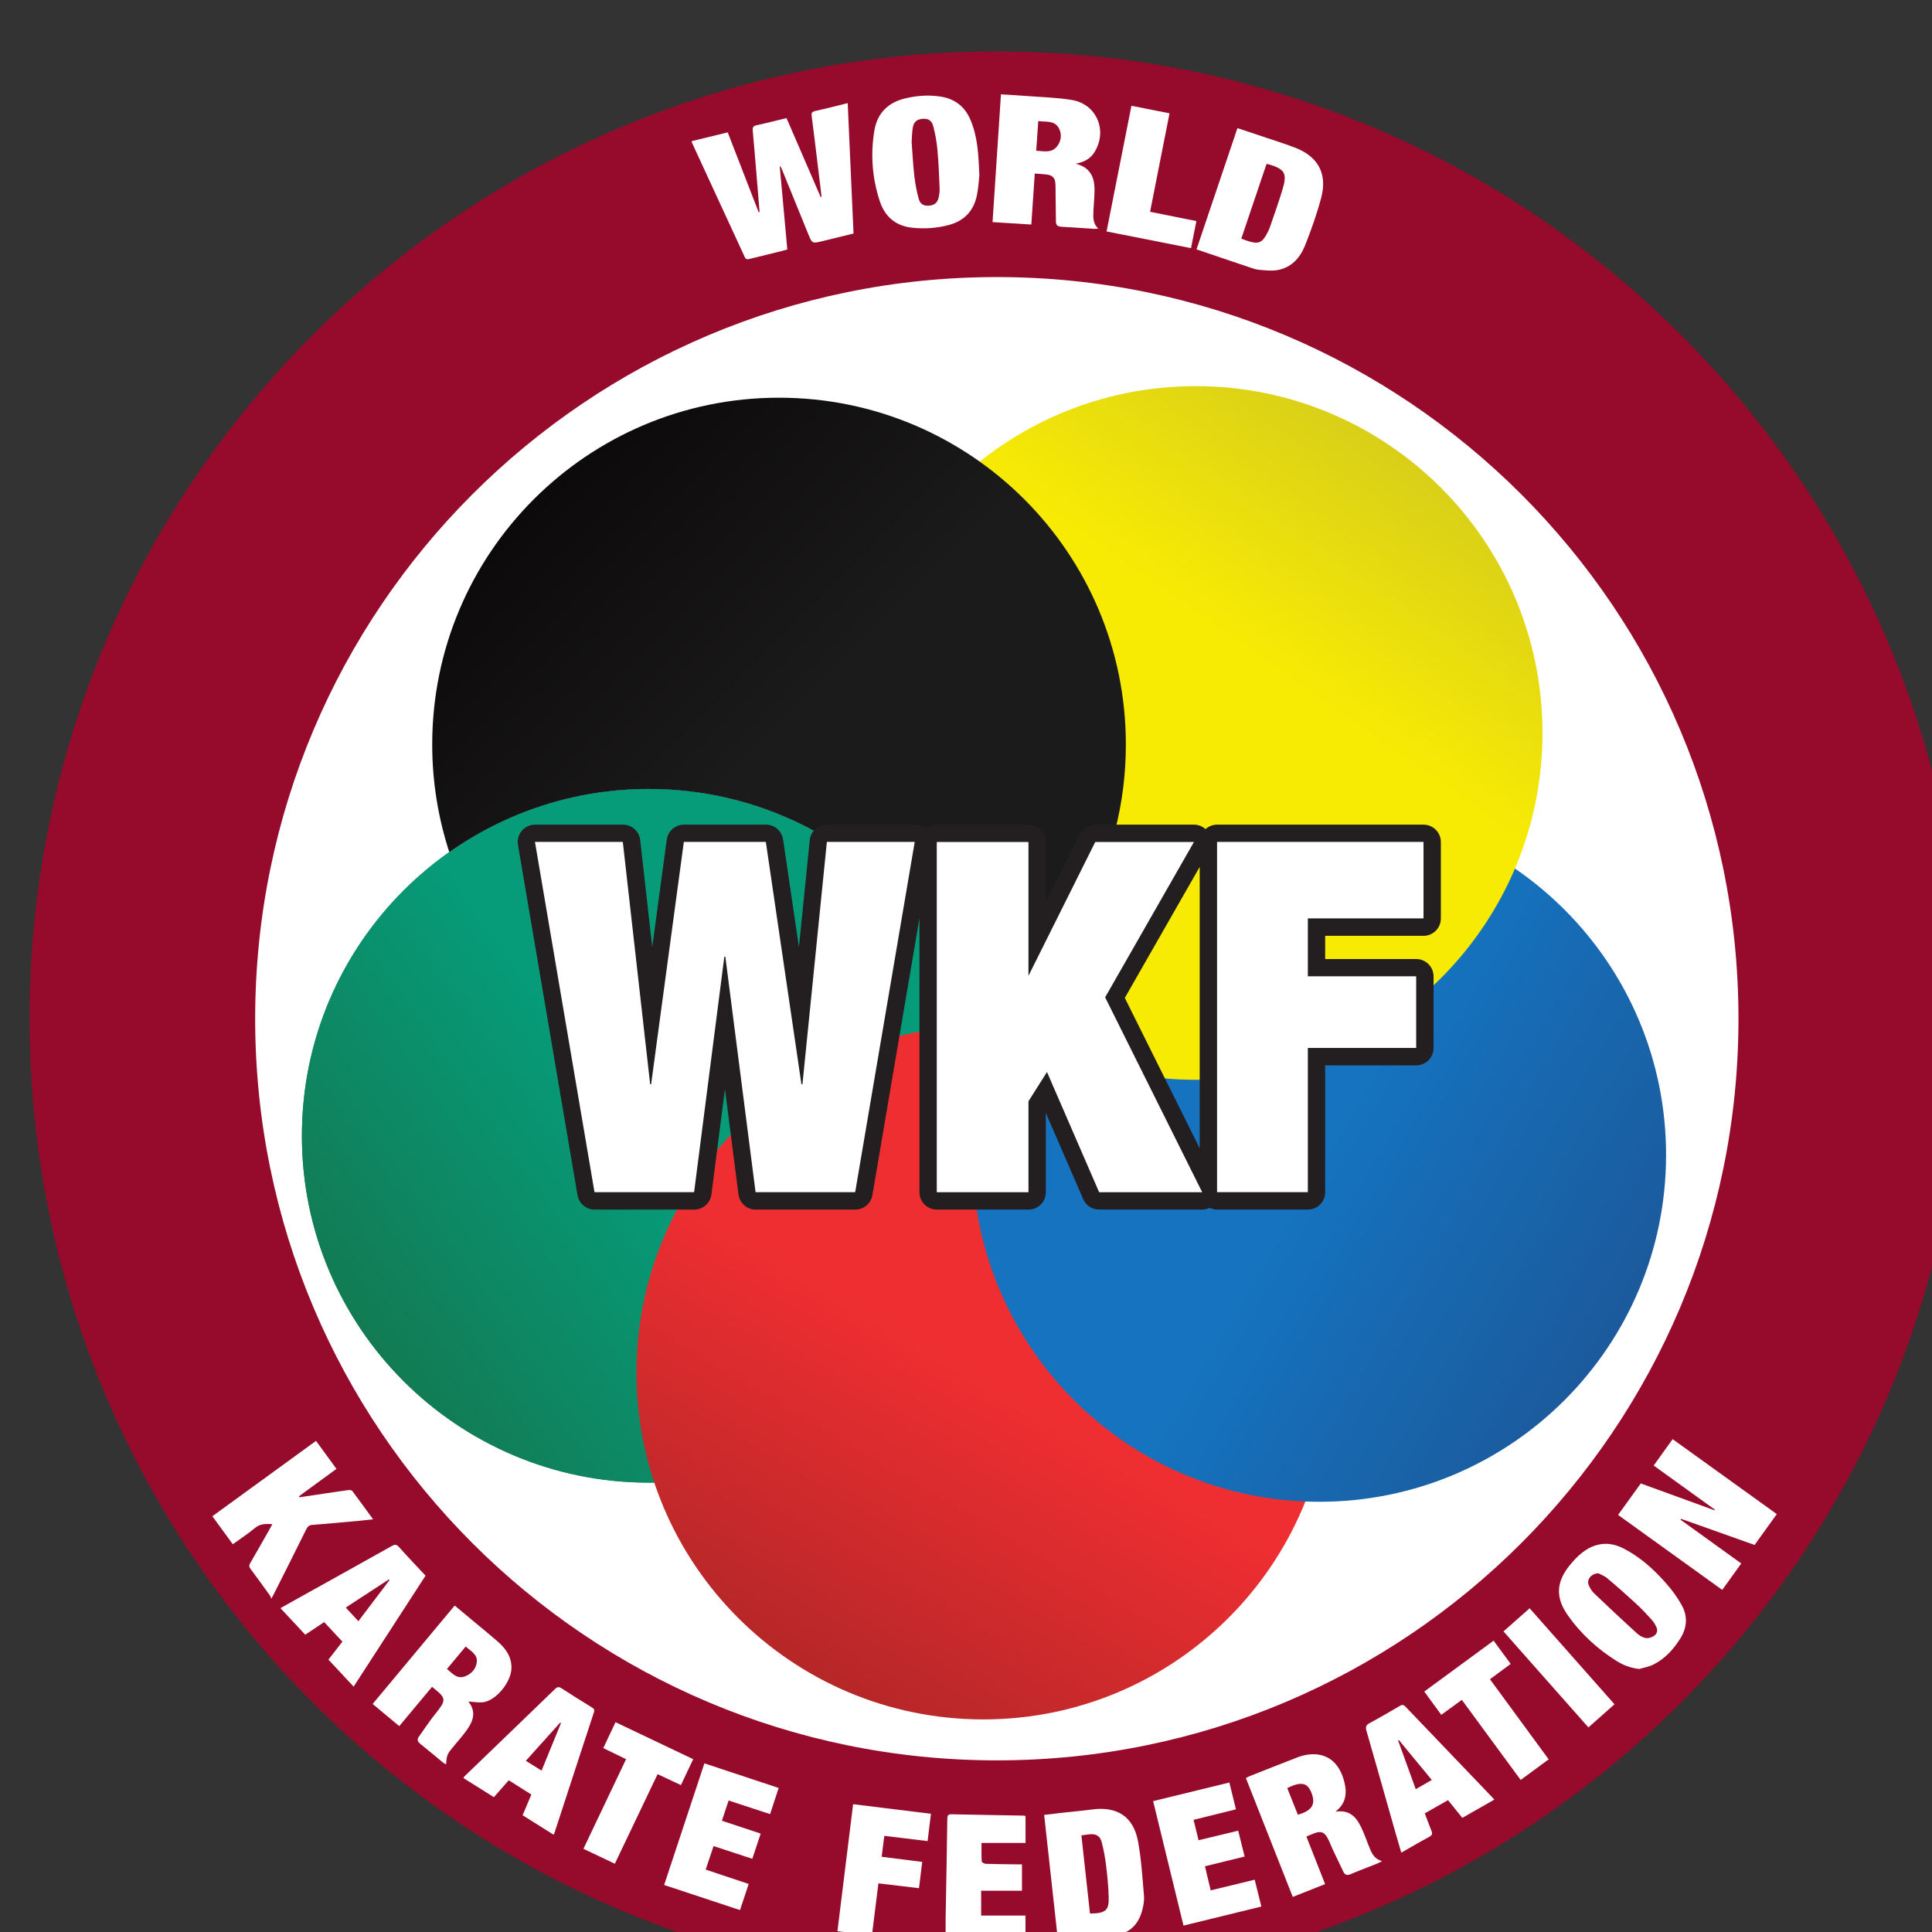
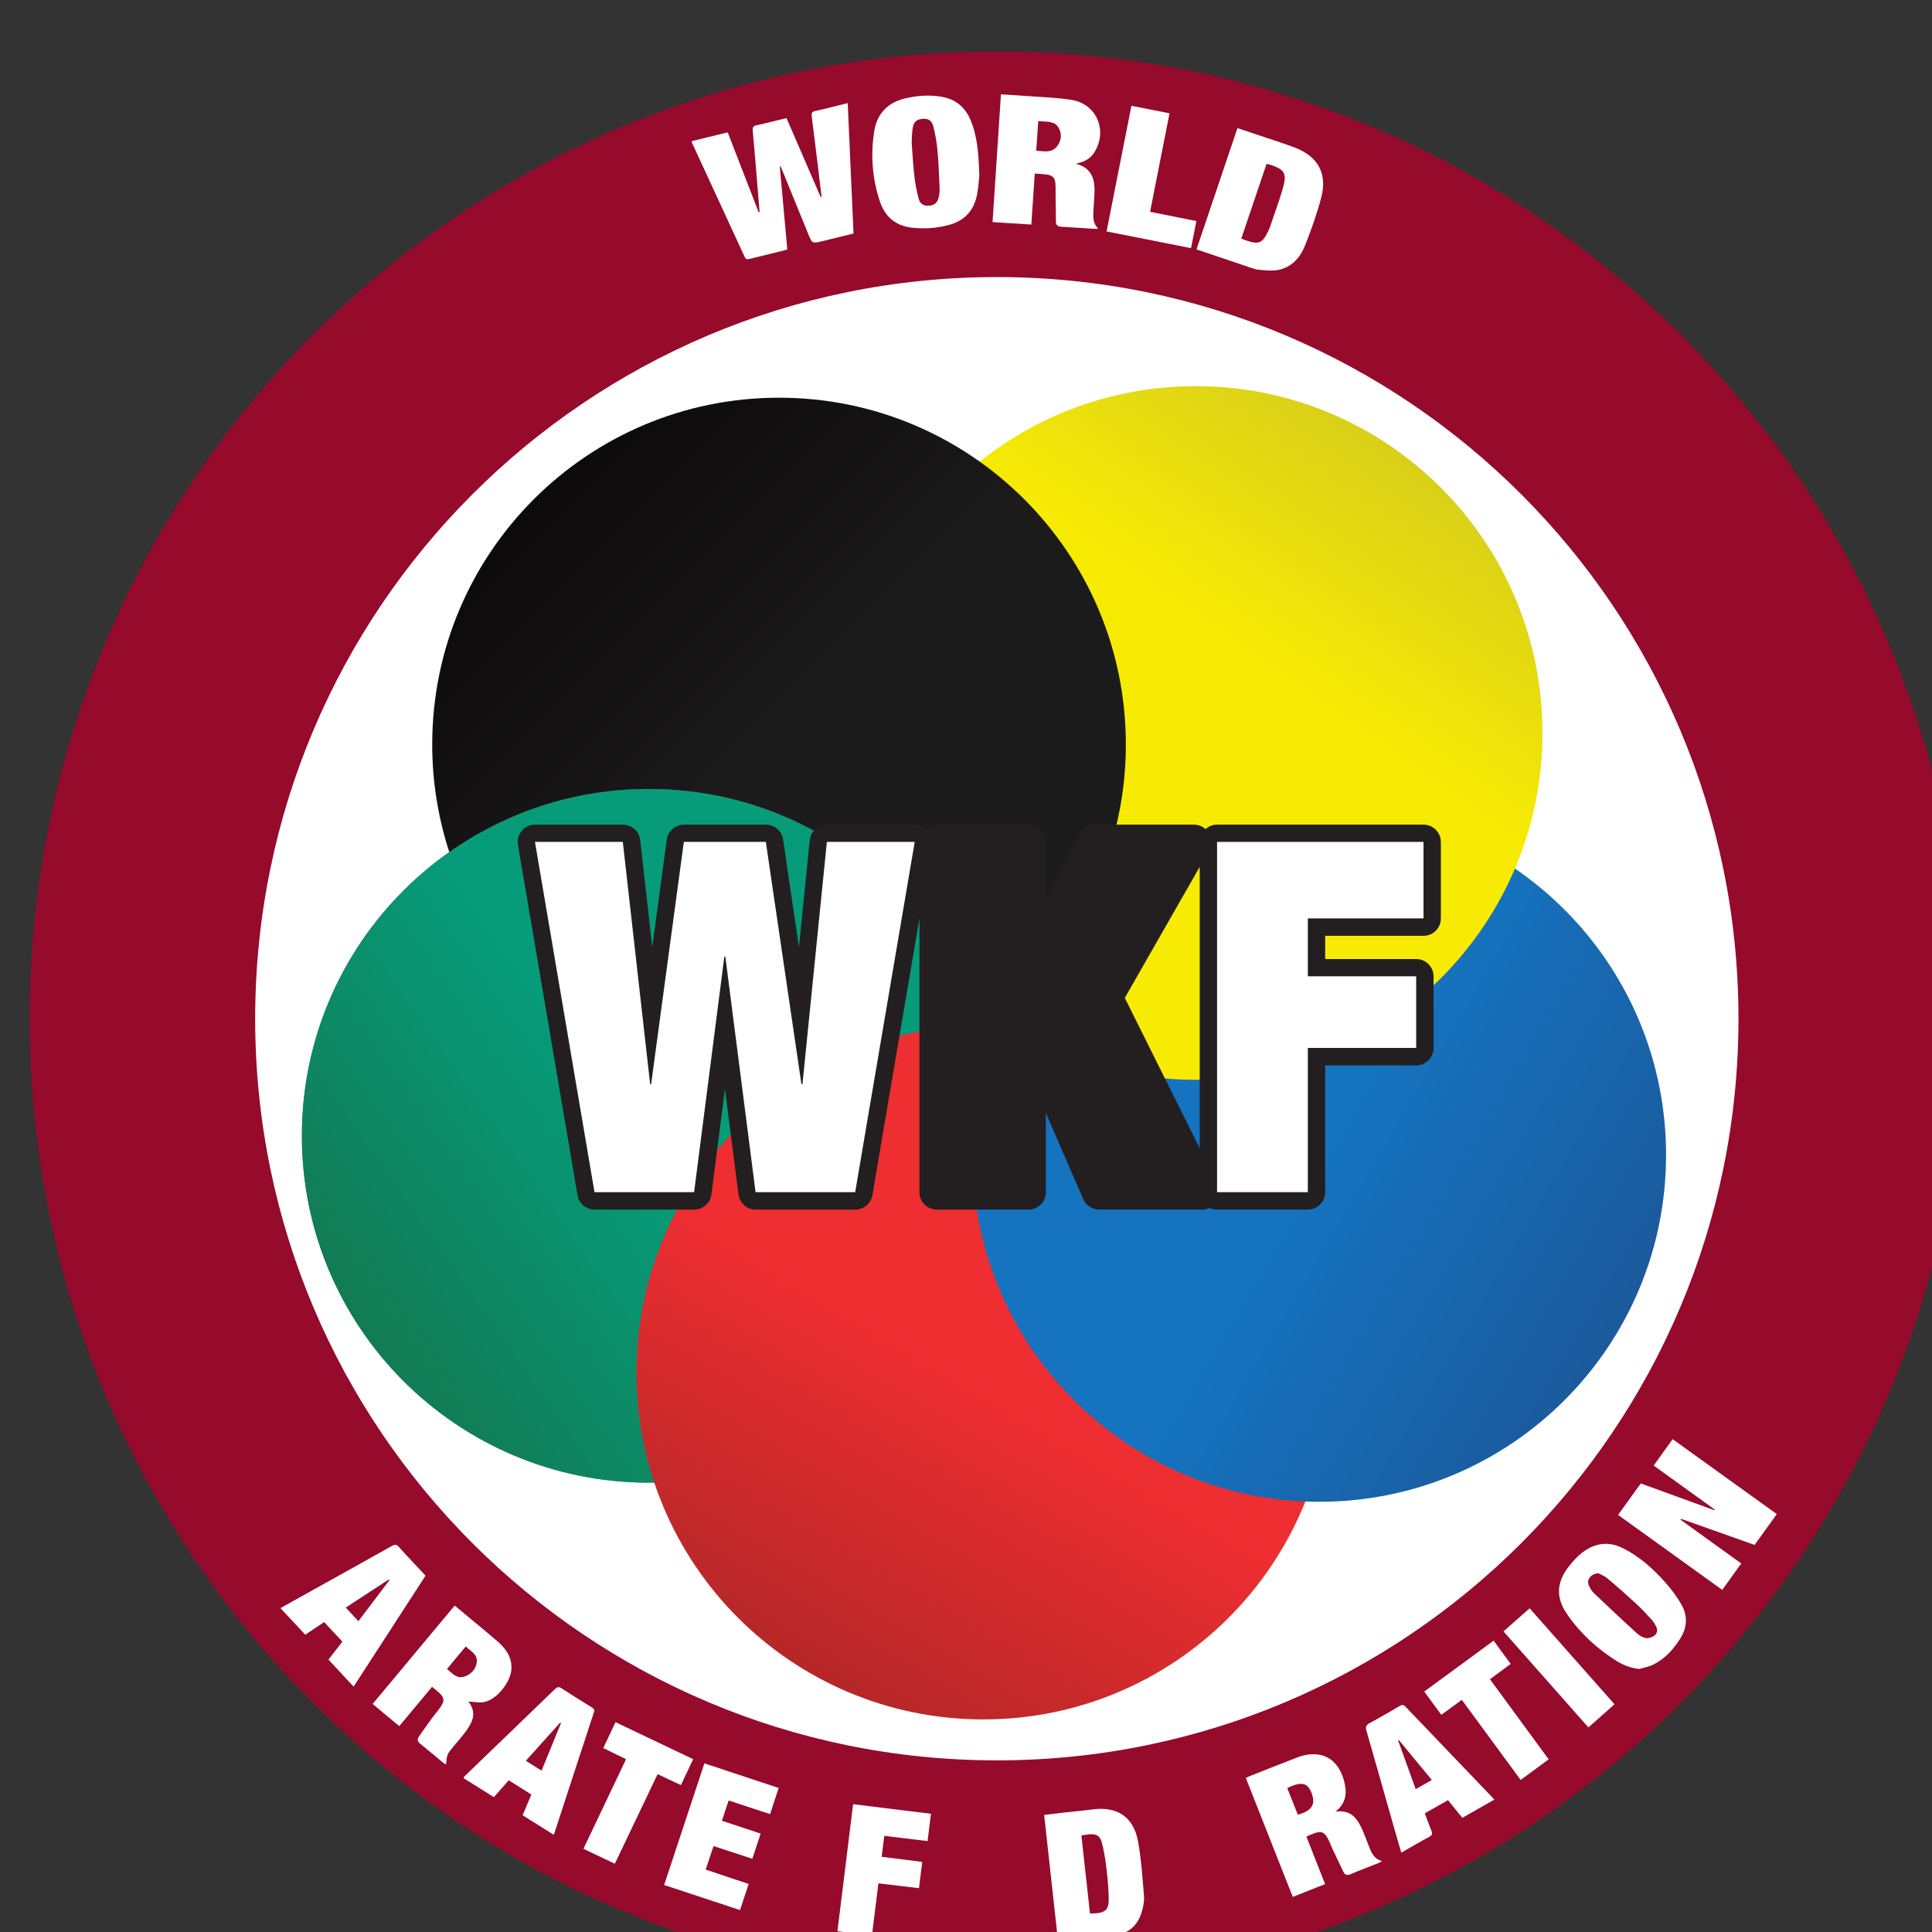
<svg xmlns="http://www.w3.org/2000/svg" xmlns:xlink="http://www.w3.org/1999/xlink" width="14.224mm" height="14.224mm" viewBox="0 0 14.224 14.224" version="1.1" id="svg1">
  <rect x="0" y="0" width="14.224" height="14.224" fill="#333333" stroke="none" />
  <defs id="defs1">
    <clipPath clipPathUnits="userSpaceOnUse" id="clipPath143">
      <path d="m 312.152,62.09 h 43.2 v 64.47 h -43.2 z" transform="translate(-333.619,-125.281)" id="path143" />
    </clipPath>
    <clipPath clipPathUnits="userSpaceOnUse" id="clipPath145">
      <path d="m 312.152,62.09 h 43.2 v 64.47 h -43.2 z" transform="translate(-348.405,-92.616)" id="path145" />
    </clipPath>
    <clipPath clipPathUnits="userSpaceOnUse" id="clipPath147">
      <path d="m 312.152,62.09 h 43.2 v 64.47 h -43.2 z" transform="translate(-334.262,-95.715)" id="path147" />
    </clipPath>
    <clipPath clipPathUnits="userSpaceOnUse" id="clipPath149">
      <path d="m 312.152,62.09 h 43.2 v 64.47 h -43.2 z" transform="translate(-329.192,-90.656)" id="path149" />
    </clipPath>
    <clipPath clipPathUnits="userSpaceOnUse" id="clipPath151">
      <path d="m 312.152,62.09 h 43.2 v 64.47 h -43.2 z" transform="translate(-345.634,-90.656)" id="path151" />
    </clipPath>
    <clipPath clipPathUnits="userSpaceOnUse" id="clipPath153">
      <path d="m 312.152,62.09 h 43.2 v 64.47 h -43.2 z" transform="translate(-340.885,-86.983)" id="path153" />
    </clipPath>
    <clipPath clipPathUnits="userSpaceOnUse" id="clipPath155">
      <path d="m 312.152,62.09 h 43.2 v 64.47 h -43.2 z" transform="translate(-333.291,-86.875)" id="path155" />
    </clipPath>
    <clipPath clipPathUnits="userSpaceOnUse" id="clipPath157">
      <path d="m 312.152,62.09 h 43.2 v 64.47 h -43.2 z" transform="translate(-333.619,-87.494)" id="path157" />
    </clipPath>
    <clipPath clipPathUnits="userSpaceOnUse" id="clipPath159">
      <path d="m 312.152,62.09 h 43.2 v 64.47 h -43.2 z" transform="translate(-317.482,-69.725)" id="path159" />
    </clipPath>
    <clipPath clipPathUnits="userSpaceOnUse" id="clipPath161">
-       <path d="m 312.152,62.09 h 43.2 v 64.47 h -43.2 z" transform="translate(-320.195,-70.181)" id="path161" />
-     </clipPath>
+       </clipPath>
    <clipPath clipPathUnits="userSpaceOnUse" id="clipPath163">
      <path d="m 312.152,62.09 h 43.2 v 64.47 h -43.2 z" transform="translate(-322.7,-70.326)" id="path163" />
    </clipPath>
    <clipPath clipPathUnits="userSpaceOnUse" id="clipPath165">
      <path d="m 312.152,62.09 h 43.2 v 64.47 h -43.2 z" transform="translate(-325.825,-70.393)" id="path165" />
    </clipPath>
    <clipPath clipPathUnits="userSpaceOnUse" id="clipPath167">
      <path d="m 312.152,62.09 h 43.2 v 64.47 h -43.2 z" transform="translate(-328.65,-68.987)" id="path167" />
    </clipPath>
    <clipPath clipPathUnits="userSpaceOnUse" id="clipPath169">
      <path d="m 312.152,62.09 h 43.2 v 64.47 h -43.2 z" transform="translate(-332.267,-70.181)" id="path169" />
    </clipPath>
    <clipPath clipPathUnits="userSpaceOnUse" id="clipPath171">
      <path d="m 312.152,62.09 h 43.2 v 64.47 h -43.2 z" transform="translate(-334.769,-70.004)" id="path171" />
    </clipPath>
    <clipPath clipPathUnits="userSpaceOnUse" id="clipPath173">
      <path d="m 312.152,62.09 h 43.2 v 64.47 h -43.2 z" transform="translate(-337.551,-70.393)" id="path173" />
    </clipPath>
    <clipPath clipPathUnits="userSpaceOnUse" id="clipPath175">
      <path d="m 312.152,62.09 h 43.2 v 64.47 h -43.2 z" transform="translate(-340.377,-68.987)" id="path175" />
    </clipPath>
    <clipPath clipPathUnits="userSpaceOnUse" id="clipPath177">
      <path d="m 312.152,62.09 h 43.2 v 64.47 h -43.2 z" transform="translate(-343.834,-70.253)" id="path177" />
    </clipPath>
    <clipPath clipPathUnits="userSpaceOnUse" id="clipPath179">
      <path d="m 312.152,62.09 h 43.2 v 64.47 h -43.2 z" transform="translate(-347.365,-68.987)" id="path179" />
    </clipPath>
    <clipPath clipPathUnits="userSpaceOnUse" id="clipPath181">
      <path d="m 312.152,62.09 h 43.2 v 64.47 h -43.2 z" transform="translate(-348.484,-70.393)" id="path181" />
    </clipPath>
    <clipPath clipPathUnits="userSpaceOnUse" id="clipPath183">
      <path d="m 312.152,62.09 h 43.2 v 64.47 h -43.2 z" transform="translate(-312.658,-63.351)" id="path183" />
    </clipPath>
    <clipPath clipPathUnits="userSpaceOnUse" id="clipPath185">
      <path d="m 312.152,62.09 h 43.2 v 64.47 h -43.2 z" transform="translate(-315.16,-63.173)" id="path185" />
    </clipPath>
    <clipPath clipPathUnits="userSpaceOnUse" id="clipPath187">
      <path d="m 312.152,62.09 h 43.2 v 64.47 h -43.2 z" transform="translate(-317.943,-63.562)" id="path187" />
    </clipPath>
    <clipPath clipPathUnits="userSpaceOnUse" id="clipPath189">
      <path d="m 312.152,62.09 h 43.2 v 64.47 h -43.2 z" transform="translate(-320.768,-62.157)" id="path189" />
    </clipPath>
    <clipPath clipPathUnits="userSpaceOnUse" id="clipPath191">
      <path d="m 312.152,62.09 h 43.2 v 64.47 h -43.2 z" transform="translate(-324.542,-62.157)" id="path191" />
    </clipPath>
    <clipPath clipPathUnits="userSpaceOnUse" id="clipPath193">
      <path d="m 312.152,62.09 h 43.2 v 64.47 h -43.2 z" transform="translate(-326.741,-63.424)" id="path193" />
    </clipPath>
    <clipPath clipPathUnits="userSpaceOnUse" id="clipPath195">
      <path d="m 312.152,62.09 h 43.2 v 64.47 h -43.2 z" transform="translate(-328.973,-63.173)" id="path195" />
    </clipPath>
    <clipPath clipPathUnits="userSpaceOnUse" id="clipPath197">
      <path d="m 312.152,62.09 h 43.2 v 64.47 h -43.2 z" id="path197" />
    </clipPath>
    <clipPath clipPathUnits="userSpaceOnUse" id="clipPath199">
      <path d="m 312.152,62.09 h 43.2 v 64.47 h -43.2 z" transform="translate(-333.017,-63.562)" id="path199" />
    </clipPath>
    <clipPath clipPathUnits="userSpaceOnUse" id="clipPath201">
      <path d="m 312.152,62.09 h 43.2 v 64.47 h -43.2 z" transform="translate(-337.138,-62.157)" id="path201" />
    </clipPath>
    <clipPath clipPathUnits="userSpaceOnUse" id="clipPath203">
      <path d="m 312.152,62.09 h 43.2 v 64.47 h -43.2 z" transform="translate(-339.242,-62.895)" id="path203" />
    </clipPath>
    <clipPath clipPathUnits="userSpaceOnUse" id="clipPath205">
      <path d="m 312.152,62.09 h 43.2 v 64.47 h -43.2 z" transform="translate(-341.957,-63.351)" id="path205" />
    </clipPath>
    <clipPath clipPathUnits="userSpaceOnUse" id="clipPath207">
      <path d="m 312.152,62.09 h 43.2 v 64.47 h -43.2 z" transform="translate(-344.462,-63.496)" id="path207" />
    </clipPath>
    <clipPath clipPathUnits="userSpaceOnUse" id="clipPath209">
      <path d="m 312.152,62.09 h 43.2 v 64.47 h -43.2 z" transform="translate(-347.587,-63.562)" id="path209" />
    </clipPath>
    <clipPath clipPathUnits="userSpaceOnUse" id="clipPath211">
      <path d="m 312.152,62.09 h 43.2 v 64.47 h -43.2 z" transform="translate(-350.41,-62.157)" id="path211" />
    </clipPath>
    <clipPath clipPathUnits="userSpaceOnUse" id="clipPath213">
      <path d="m 312.152,62.09 h 43.2 v 64.47 h -43.2 z" id="path213" />
    </clipPath>
    <clipPath clipPathUnits="userSpaceOnUse" id="clipPath215">
      <path d="m 312.152,62.09 h 43.2 v 64.47 h -43.2 z" transform="translate(-353.547,-62.157)" id="path215" />
    </clipPath>
    <clipPath clipPathUnits="userSpaceOnUse" id="clipPath217">
      <path d="m 312.152,62.09 h 43.2 v 64.47 h -43.2 z" transform="translate(-350.116,-66.71)" id="path217" />
    </clipPath>
    <clipPath clipPathUnits="userSpaceOnUse" id="clipPath401">
      <path d="m 388.582,74.165 h 40.32 v 40.32 h -40.32 z" transform="translate(-408.742,-110.705)" id="path401" />
    </clipPath>
    <clipPath clipPathUnits="userSpaceOnUse" id="clipPath403">
      <path d="m 388.582,74.165 h 40.32 v 40.32 h -40.32 z" transform="translate(-408.742,-78.867)" id="path403" />
    </clipPath>
    <linearGradient x1="0" y1="0" x2="1" y2="0" gradientUnits="userSpaceOnUse" gradientTransform="matrix(-11.844,-8.293,-8.293,11.844,407.51,96.051)" spreadMethod="pad" id="linearGradient405">
      <stop style="stop-opacity:1;stop-color:#069c7a" offset="0" id="stop403" />
      <stop style="stop-opacity:1;stop-color:#069c7a" offset="0.5" id="stop404" />
      <stop style="stop-opacity:1;stop-color:#127b54" offset="1" id="stop405" />
    </linearGradient>
    <linearGradient x1="0" y1="0" x2="1" y2="0" gradientUnits="userSpaceOnUse" gradientTransform="matrix(-7.23,-12.522,-12.522,7.23,412.177,93.231)" spreadMethod="pad" id="linearGradient412">
      <stop style="stop-opacity:1;stop-color:#ef2e32" offset="0" id="stop409" />
      <stop style="stop-opacity:1;stop-color:#ef2e32" offset="0.5" id="stop410" />
      <stop style="stop-opacity:1;stop-color:#b62728" offset="1" id="stop411" />
      <stop style="stop-opacity:1;stop-color:#b62728" offset="1" id="stop412" />
    </linearGradient>
    <linearGradient x1="0" y1="0" x2="1" y2="0" gradientUnits="userSpaceOnUse" gradientTransform="matrix(12.522,-7.23,-7.23,-12.522,409.303,95.121)" spreadMethod="pad" id="linearGradient416">
      <stop style="stop-opacity:1;stop-color:#1573bf" offset="0" id="stop413" />
      <stop style="stop-opacity:1;stop-color:#1573bf" offset="0.5" id="stop414" />
      <stop style="stop-opacity:1;stop-color:#1573bf" offset="0.505" id="stop415" />
      <stop style="stop-opacity:1;stop-color:#1b5a9c" offset="1" id="stop416" />
    </linearGradient>
    <clipPath clipPathUnits="userSpaceOnUse" id="clipPath418">
      <path d="m 388.582,74.165 h 40.32 v 40.32 h -40.32 z" transform="translate(-402.386,-112.608)" id="path418" />
    </clipPath>
    <linearGradient x1="0" y1="0" x2="1" y2="0" gradientUnits="userSpaceOnUse" gradientTransform="matrix(8.292,11.843,11.843,-8.292,408.842,94.38)" spreadMethod="pad" id="linearGradient421">
      <stop style="stop-opacity:1;stop-color:#f7eb04" offset="0" id="stop418" />
      <stop style="stop-opacity:1;stop-color:#f7eb04" offset="0.638" id="stop419" />
      <stop style="stop-opacity:1;stop-color:#f7eb04" offset="0.639" id="stop420" />
      <stop style="stop-opacity:1;stop-color:#d9cf18" offset="1" id="stop421" />
    </linearGradient>
    <clipPath clipPathUnits="userSpaceOnUse" id="clipPath423">
      <path d="m 388.582,74.165 h 40.32 v 40.32 h -40.32 z" transform="translate(-409.605,-113.026)" id="path423" />
    </clipPath>
    <clipPath clipPathUnits="userSpaceOnUse" id="clipPath425">
      <path d="m 388.582,74.165 h 40.32 v 40.32 h -40.32 z" transform="translate(-413.835,-110.574)" id="path425" />
    </clipPath>
    <clipPath clipPathUnits="userSpaceOnUse" id="clipPath427">
      <path d="m 388.582,74.165 h 40.32 v 40.32 h -40.32 z" transform="translate(-424.994,-83.999)" id="path427" />
    </clipPath>
    <clipPath clipPathUnits="userSpaceOnUse" id="clipPath429">
      <path d="m 388.582,74.165 h 40.32 v 40.32 h -40.32 z" transform="translate(-406.967,-112.585)" id="path429" />
    </clipPath>
    <clipPath clipPathUnits="userSpaceOnUse" id="clipPath431">
      <path d="m 388.582,74.165 h 40.32 v 40.32 h -40.32 z" transform="translate(-414.793,-78.291)" id="path431" />
    </clipPath>
    <clipPath clipPathUnits="userSpaceOnUse" id="clipPath433">
      <path d="m 388.582,74.165 h 40.32 v 40.32 h -40.32 z" transform="translate(-397.284,-80.772)" id="path433" />
    </clipPath>
    <clipPath clipPathUnits="userSpaceOnUse" id="clipPath435">
      <path d="m 388.582,74.165 h 40.32 v 40.32 h -40.32 z" transform="translate(-410.503,-77.305)" id="path435" />
    </clipPath>
    <clipPath clipPathUnits="userSpaceOnUse" id="clipPath437">
      <path d="m 388.582,74.165 h 40.32 v 40.32 h -40.32 z" transform="translate(-392.822,-83.371)" id="path437" />
    </clipPath>
    <clipPath clipPathUnits="userSpaceOnUse" id="clipPath439">
      <path d="m 388.582,74.165 h 40.32 v 40.32 h -40.32 z" transform="translate(-421.278,-82.766)" id="path439" />
    </clipPath>
    <clipPath clipPathUnits="userSpaceOnUse" id="clipPath441">
      <path d="m 388.582,74.165 h 40.32 v 40.32 h -40.32 z" transform="translate(-396.087,-82.625)" id="path441" />
    </clipPath>
    <clipPath clipPathUnits="userSpaceOnUse" id="clipPath443">
      <path d="m 388.582,74.165 h 40.32 v 40.32 h -40.32 z" transform="translate(-398.927,-78.858)" id="path443" />
    </clipPath>
    <clipPath clipPathUnits="userSpaceOnUse" id="clipPath445">
      <path d="m 388.582,74.165 h 40.32 v 40.32 h -40.32 z" transform="translate(-417.805,-78.46)" id="path445" />
    </clipPath>
    <clipPath clipPathUnits="userSpaceOnUse" id="clipPath447">
      <path d="m 388.582,74.165 h 40.32 v 40.32 h -40.32 z" transform="translate(-408.415,-76.151)" id="path447" />
    </clipPath>
    <clipPath clipPathUnits="userSpaceOnUse" id="clipPath449">
-       <path d="m 388.582,74.165 h 40.32 v 40.32 h -40.32 z" transform="translate(-413.587,-78.406)" id="path449" />
-     </clipPath>
+       </clipPath>
    <clipPath clipPathUnits="userSpaceOnUse" id="clipPath451">
      <path d="m 388.582,74.165 h 40.32 v 40.32 h -40.32 z" transform="translate(-402.648,-78.806)" id="path451" />
    </clipPath>
    <clipPath clipPathUnits="userSpaceOnUse" id="clipPath453">
      <path d="m 388.582,74.165 h 40.32 v 40.32 h -40.32 z" transform="translate(-407.368,-77.755)" id="path453" />
    </clipPath>
    <clipPath clipPathUnits="userSpaceOnUse" id="clipPath455">
      <path d="m 388.582,74.165 h 40.32 v 40.32 h -40.32 z" transform="translate(-411.546,-113.344)" id="path455" />
    </clipPath>
    <clipPath clipPathUnits="userSpaceOnUse" id="clipPath457">
      <path d="m 388.582,74.165 h 40.32 v 40.32 h -40.32 z" transform="translate(-419.093,-81.362)" id="path457" />
    </clipPath>
    <clipPath clipPathUnits="userSpaceOnUse" id="clipPath459">
      <path d="m 388.582,74.165 h 40.32 v 40.32 h -40.32 z" transform="translate(-401.016,-78.893)" id="path459" />
    </clipPath>
    <clipPath clipPathUnits="userSpaceOnUse" id="clipPath461">
      <path d="m 388.582,74.165 h 40.32 v 40.32 h -40.32 z" transform="translate(-421.611,-80.036)" id="path461" />
    </clipPath>
    <linearGradient x1="0" y1="0" x2="1" y2="0" gradientUnits="userSpaceOnUse" gradientTransform="matrix(-10.22,10.22,10.22,10.22,409.69,95.228)" spreadMethod="pad" id="linearGradient464">
      <stop style="stop-opacity:1;stop-color:#1c1b1c" offset="0" id="stop461" />
      <stop style="stop-opacity:1;stop-color:#1c1b1c" offset="0.5" id="stop462" />
      <stop style="stop-opacity:1;stop-color:#0c0a0a" offset="0.999" id="stop463" />
      <stop style="stop-opacity:1;stop-color:#0c0a0a" offset="1" id="stop464" />
    </linearGradient>
    <clipPath clipPathUnits="userSpaceOnUse" id="clipPath466">
      <path d="m 388.582,74.165 h 40.32 v 40.32 h -40.32 z" transform="translate(-412.969,-91.621)" id="path466" />
    </clipPath>
    <clipPath clipPathUnits="userSpaceOnUse" id="clipPath468">
      <path d="m 388.582,74.165 h 40.32 v 40.32 h -40.32 z" transform="translate(-402.22,-98.006)" id="path468" />
    </clipPath>
    <clipPath clipPathUnits="userSpaceOnUse" id="clipPath470">
      <path d="m 388.582,74.165 h 40.32 v 40.32 h -40.32 z" transform="translate(-413.33,-98.006)" id="path470" />
    </clipPath>
    <clipPath clipPathUnits="userSpaceOnUse" id="clipPath472">
      <path d="m 388.582,74.165 h 40.32 v 40.32 h -40.32 z" transform="translate(-410.873,-90.706)" id="path472" />
    </clipPath>
    <linearGradient xlink:href="#linearGradient405" id="linearGradient1" gradientUnits="userSpaceOnUse" gradientTransform="matrix(-11.844,-8.293,-8.293,11.844,407.51,96.051)" x1="0" y1="0" x2="1" y2="0" spreadMethod="pad" />
    <linearGradient xlink:href="#linearGradient405" id="linearGradient2" gradientUnits="userSpaceOnUse" gradientTransform="matrix(-11.844,-8.293,-8.293,11.844,407.51,96.051)" x1="0" y1="0" x2="1" y2="0" spreadMethod="pad" />
  </defs>
  <g id="layer1" transform="translate(-59.313,-134.791)">
    <g id="g399" transform="matrix(0.265,0,0,0.265,-77.77,-104.222)">
      <g id="group-MC6">
        <path id="path400" d="m 0,0 c -9.047,0 -16.38,-7.334 -16.38,-16.38 0,-9.047 7.333,-16.38 16.38,-16.38 9.047,0 16.38,7.333 16.38,16.38 C 16.38,-7.334 9.047,0 0,0" style="fill:#ffffff;fill-opacity:1;fill-rule:nonzero;stroke:none" transform="matrix(1.333,0,0,-1.333,544.989,908.394)" clip-path="url(#clipPath401)" />
        <path id="path402" d="m 0,0 c -8.537,0 -15.458,6.92 -15.458,15.457 0,8.537 6.921,15.458 15.458,15.458 8.537,0 15.457,-6.921 15.457,-15.458 C 15.457,6.92 8.537,0 0,0 m 0,35.617 c -11.134,0 -20.16,-9.026 -20.16,-20.16 0,-11.134 9.026,-20.16 20.16,-20.16 11.134,0 20.16,9.026 20.16,20.16 0,11.134 -9.026,20.16 -20.16,20.16" style="fill:#960a2b;fill-opacity:1;fill-rule:nonzero;stroke:none" transform="matrix(1.333,0,0,-1.333,544.989,950.843)" clip-path="url(#clipPath403)" />
        <path id="path405" d="m 394.36,91.904 c 0,-3.992 3.237,-7.228 7.229,-7.228 v 0 c 3.992,0 7.228,3.236 7.228,7.228 v 0 c 0,3.993 -3.236,7.229 -7.228,7.229 v 0 c -3.992,0 -7.229,-3.236 -7.229,-7.229" transform="matrix(1.333,0,0,-1.333,0,1056)" style="fill:url(#linearGradient1);stroke:none" />
        <path id="path408" d="m 394.36,91.904 c 0,-3.992 3.237,-7.228 7.229,-7.228 v 0 c 3.992,0 7.228,3.236 7.228,7.228 v 0 c 0,3.993 -3.236,7.229 -7.228,7.229 v 0 c -3.992,0 -7.229,-3.236 -7.229,-7.229" transform="matrix(1.333,0,0,-1.333,0,1056)" style="fill:url(#linearGradient2);stroke:none" />
        <path id="path412" d="m 401.333,86.97 c 0,-3.993 3.237,-7.229 7.228,-7.229 v 0 c 3.993,0 7.229,3.236 7.229,7.229 v 0 c 0,3.992 -3.236,7.229 -7.229,7.229 v 0 c -3.991,0 -7.228,-3.237 -7.228,-7.229" transform="matrix(1.333,0,0,-1.333,0,1056)" style="fill:url(#linearGradient412);stroke:none" />
        <path id="path416" d="m 408.335,91.506 c 0,-3.993 3.238,-7.229 7.229,-7.229 v 0 c 3.993,0 7.228,3.236 7.228,7.229 v 0 c 0,3.993 -3.235,7.228 -7.228,7.228 v 0 c -3.991,0 -7.229,-3.235 -7.229,-7.228" transform="matrix(1.333,0,0,-1.333,0,1056)" style="fill:url(#linearGradient416);stroke:none" />
        <path id="path417" d="M 0,0 C 0.246,0.06 0.493,0.12 0.748,0.182 0.965,-0.376 1.179,-0.929 1.393,-1.482 1.4,-1.48 1.406,-1.479 1.412,-1.477 1.388,-1.181 1.363,-0.885 1.339,-0.589 1.316,-0.319 1.294,-0.048 1.269,0.222 1.263,0.286 1.28,0.315 1.347,0.33 1.554,0.375 1.758,0.428 1.973,0.48 2.212,-0.071 2.449,-0.618 2.685,-1.165 2.692,-1.164 2.698,-1.162 2.704,-1.16 2.68,-0.958 2.656,-0.756 2.631,-0.554 2.587,-0.196 2.545,0.163 2.498,0.52 2.49,0.584 2.502,0.612 2.572,0.628 2.792,0.675 3.009,0.733 3.249,0.792 3.29,-0.119 3.329,-1.018 3.37,-1.926 3.149,-1.981 2.934,-2.034 2.72,-2.086 2.507,-2.137 2.507,-2.136 2.424,-1.931 2.24,-1.477 2.055,-1.024 1.87,-0.571 1.863,-0.553 1.854,-0.536 1.832,-0.521 1.884,-1.097 1.937,-1.674 1.99,-2.259 1.944,-2.272 1.901,-2.284 1.857,-2.295 1.639,-2.349 1.42,-2.401 1.202,-2.456 1.152,-2.469 1.124,-2.464 1.101,-2.413 0.734,-1.616 0.367,-0.821 -0.001,-0.025 -0.002,-0.023 -0.001,-0.019 0,0" style="fill:#ffffff;fill-opacity:1;fill-rule:nonzero;stroke:none" transform="matrix(1.333,0,0,-1.333,536.515,905.856)" clip-path="url(#clipPath418)" />
        <path id="path421" d="m 405.76,100.301 c 0,-1.08 0.238,-2.103 0.662,-3.023 v 0 c 0.726,-0.653 1.319,-1.452 1.732,-2.35 v 0 c 1.281,-1.153 2.976,-1.856 4.834,-1.856 v 0 c 3.992,0 7.228,3.237 7.228,7.229 v 0 c 0,3.992 -3.236,7.228 -7.228,7.228 v 0 c -3.991,0 -7.228,-3.236 -7.228,-7.228" transform="matrix(1.333,0,0,-1.333,0,1056)" style="fill:url(#linearGradient421);stroke:none" />
        <path id="path422" d="m 0,0 c -0.015,-0.209 -0.029,-0.409 -0.043,-0.618 0.164,-0.011 0.326,-0.054 0.439,0.097 0.086,0.115 0.099,0.254 0.031,0.376 C 0.336,0.018 0.16,-0.023 0,0 M 0.78,-0.89 C 1.025,-0.948 1.149,-1.104 1.169,-1.345 1.176,-1.434 1.17,-1.524 1.166,-1.613 1.163,-1.696 1.153,-1.778 1.15,-1.861 1.146,-1.992 1.129,-2.128 1.251,-2.242 1.221,-2.243 1.191,-2.248 1.161,-2.246 0.933,-2.232 0.706,-2.215 0.477,-2.203 0.41,-2.199 0.37,-2.172 0.368,-2.104 c -0.003,0.185 -0.004,0.37 -0.007,0.554 -0.001,0.093 0.002,0.185 -0.007,0.277 -0.009,0.09 -0.071,0.142 -0.157,0.155 -0.085,0.013 -0.171,0.016 -0.27,0.024 -0.024,-0.354 -0.047,-0.702 -0.072,-1.063 -0.269,0.017 -0.531,0.033 -0.808,0.051 0.059,0.889 0.117,1.771 0.175,2.663 C -0.591,0.545 -0.414,0.536 -0.237,0.522 0.076,0.497 0.393,0.491 0.702,0.439 1.224,0.351 1.452,-0.21 1.165,-0.658 1.089,-0.776 0.977,-0.841 0.844,-0.874 0.823,-0.879 0.802,-0.884 0.78,-0.89" style="fill:#ffffff;fill-opacity:1;fill-rule:nonzero;stroke:none" transform="matrix(1.333,0,0,-1.333,546.14,905.299)" clip-path="url(#clipPath423)" />
        <path id="path424" d="M 0,0 C 0.052,-0.018 0.092,-0.034 0.132,-0.047 0.359,-0.121 0.438,-0.088 0.545,0.124 0.563,0.16 0.582,0.195 0.594,0.232 0.683,0.495 0.779,0.756 0.858,1.021 0.961,1.363 0.911,1.447 0.572,1.55 0.56,1.553 0.547,1.554 0.526,1.557 0.351,1.04 0.177,0.525 0,0 M -0.933,-0.223 C -0.648,0.622 -0.365,1.459 -0.08,2.305 0.135,2.233 0.339,2.166 0.541,2.097 0.732,2.033 0.925,1.972 1.113,1.9 1.598,1.717 1.799,1.356 1.666,0.855 1.577,0.517 1.459,0.186 1.33,-0.139 1.227,-0.397 1.048,-0.602 0.757,-0.654 0.634,-0.677 0.501,-0.659 0.374,-0.649 c -0.068,0.005 -0.135,0.03 -0.201,0.052 -0.366,0.123 -0.732,0.247 -1.106,0.374" style="fill:#ffffff;fill-opacity:1;fill-rule:nonzero;stroke:none" transform="matrix(1.333,0,0,-1.333,551.78,908.567)" clip-path="url(#clipPath425)" />
        <path id="path426" d="m 0,0 c -0.158,-0.22 -0.309,-0.429 -0.463,-0.643 -0.513,0.182 -1.022,0.363 -1.531,0.544 -0.004,-0.006 -0.007,-0.013 -0.011,-0.019 0.417,-0.301 0.834,-0.601 1.264,-0.911 -0.133,-0.185 -0.263,-0.365 -0.396,-0.551 -0.728,0.524 -1.447,1.042 -2.171,1.563 0.16,0.221 0.315,0.436 0.473,0.656 0.514,-0.187 1.025,-0.373 1.536,-0.559 0.003,0.004 0.005,0.008 0.008,0.013 -0.423,0.305 -0.845,0.609 -1.275,0.919 0.132,0.185 0.259,0.361 0.395,0.55 C -1.448,1.042 -0.73,0.525 0,0" style="fill:#ffffff;fill-opacity:1;fill-rule:nonzero;stroke:none" transform="matrix(1.333,0,0,-1.333,566.658,944.001)" clip-path="url(#clipPath427)" />
        <path id="path428" d="m 0,0 c 0.019,-0.252 0.03,-0.484 0.057,-0.713 0.019,-0.161 0.049,-0.32 0.093,-0.475 0.03,-0.107 0.11,-0.143 0.216,-0.134 0.111,0.01 0.174,0.062 0.198,0.175 0.013,0.061 0.022,0.124 0.019,0.186 C 0.572,-0.693 0.562,-0.425 0.537,-0.158 0.523,0.005 0.493,0.169 0.452,0.328 0.42,0.456 0.344,0.498 0.225,0.487 0.105,0.476 0.043,0.424 0.022,0.295 0.006,0.191 0.006,0.085 0,0 M 1.411,-0.693 C 1.4,-0.784 1.393,-0.941 1.363,-1.092 1.299,-1.424 1.102,-1.64 0.769,-1.727 0.52,-1.792 0.267,-1.81 0.011,-1.782 c -0.342,0.036 -0.568,0.23 -0.674,0.55 -0.159,0.479 -0.196,0.973 -0.115,1.47 0.059,0.362 0.282,0.589 0.642,0.675 0.25,0.06 0.503,0.078 0.758,0.035 C 0.91,0.899 1.11,0.736 1.224,0.471 1.375,0.12 1.394,-0.254 1.411,-0.693" style="fill:#ffffff;fill-opacity:1;fill-rule:nonzero;stroke:none" transform="matrix(1.333,0,0,-1.333,542.622,905.887)" clip-path="url(#clipPath429)" />
        <path id="path430" d="m 0,0 c 0.075,-0.19 0.148,-0.374 0.221,-0.556 0.291,0.082 0.378,0.213 0.285,0.454 C 0.422,0.115 0.291,0.141 0,0 m 0.399,-1.01 c 0.132,-0.334 0.258,-0.656 0.39,-0.992 -0.225,-0.089 -0.445,-0.175 -0.674,-0.267 -0.328,0.83 -0.651,1.65 -0.977,2.477 0.025,0.013 0.046,0.026 0.069,0.036 0.329,0.13 0.658,0.262 0.988,0.389 C 0.268,0.662 0.346,0.685 0.424,0.696 0.818,0.752 1.091,0.542 1.194,0.11 1.25,-0.123 1.215,-0.33 1.005,-0.492 1.355,-0.439 1.482,-0.671 1.589,-0.925 1.627,-1.013 1.658,-1.104 1.694,-1.193 1.749,-1.326 1.79,-1.471 1.978,-1.523 1.925,-1.55 1.901,-1.564 1.875,-1.574 1.691,-1.648 1.505,-1.716 1.323,-1.794 1.249,-1.826 1.203,-1.813 1.17,-1.745 1.096,-1.593 1.023,-1.441 0.952,-1.289 0.914,-1.208 0.885,-1.124 0.842,-1.045 0.772,-0.915 0.702,-0.892 0.563,-0.943 0.51,-0.962 0.46,-0.985 0.399,-1.01" style="fill:#ffffff;fill-opacity:1;fill-rule:nonzero;stroke:none" transform="matrix(1.333,0,0,-1.333,553.057,951.612)" clip-path="url(#clipPath431)" />
        <path id="path432" d="M 0,0 C 0.115,-0.092 0.206,-0.214 0.368,-0.157 0.509,-0.106 0.606,-0.001 0.622,0.146 0.639,0.31 0.493,0.372 0.391,0.469 0.258,0.309 0.134,0.16 0,0 m -0.311,-0.372 c -0.23,-0.276 -0.454,-0.545 -0.683,-0.819 -0.186,0.155 -0.366,0.305 -0.555,0.462 0.57,0.684 1.135,1.362 1.71,2.051 C 0.289,1.215 0.415,1.11 0.541,1.005 0.709,0.865 0.879,0.727 1.044,0.584 1.22,0.433 1.353,0.257 1.344,0.007 1.334,-0.268 1.04,-0.64 0.773,-0.69 0.667,-0.709 0.553,-0.683 0.446,-0.679 0.649,-0.93 0.512,-1.153 0.341,-1.369 0.273,-1.455 0.2,-1.537 0.131,-1.621 c -0.129,-0.157 -0.135,-0.17 -0.149,-0.368 -0.026,0.015 -0.048,0.024 -0.065,0.039 -0.159,0.131 -0.315,0.264 -0.475,0.392 -0.056,0.045 -0.067,0.09 -0.03,0.144 0.092,0.133 0.186,0.265 0.281,0.396 0.061,0.083 0.131,0.159 0.186,0.245 0.073,0.113 0.061,0.181 -0.036,0.271 -0.046,0.043 -0.096,0.081 -0.154,0.13" style="fill:#ffffff;fill-opacity:1;fill-rule:nonzero;stroke:none" transform="matrix(1.333,0,0,-1.333,529.712,948.304)" clip-path="url(#clipPath433)" />
        <path id="path434" d="m 0,0 c 0.06,-0.552 0.12,-1.09 0.179,-1.628 0.342,-0.001 0.398,0.078 0.39,0.347 -0.006,0.215 -0.027,0.43 -0.053,0.643 -0.02,0.164 -0.049,0.327 -0.09,0.487 C 0.393,-0.019 0.318,0.029 0.195,0.024 0.134,0.021 0.072,0.009 0,0 M -0.484,-2.23 C -0.582,-1.336 -0.678,-0.462 -0.776,0.427 -0.65,0.442 -0.53,0.457 -0.41,0.47 -0.2,0.494 0.012,0.512 0.221,0.54 0.744,0.611 1.086,0.391 1.181,-0.128 1.25,-0.504 1.273,-0.889 1.305,-1.271 1.313,-1.374 1.289,-1.483 1.261,-1.584 1.188,-1.845 1.016,-2.026 0.75,-2.071 0.346,-2.139 -0.062,-2.177 -0.484,-2.23" style="fill:#ffffff;fill-opacity:1;fill-rule:nonzero;stroke:none" transform="matrix(1.333,0,0,-1.333,547.338,952.927)" clip-path="url(#clipPath435)" />
-         <path id="path436" d="M 0,0 C -0.142,0.194 -0.28,0.383 -0.426,0.584 0.292,1.106 1.008,1.627 1.735,2.155 1.877,1.96 2.014,1.772 2.16,1.571 1.897,1.379 1.638,1.19 1.379,1 1.382,0.993 1.385,0.986 1.389,0.979 1.56,1.004 1.732,1.03 1.904,1.056 2.074,1.081 2.244,1.107 2.414,1.13 2.439,1.133 2.479,1.126 2.491,1.11 2.634,0.92 2.772,0.728 2.924,0.52 2.808,0.507 2.711,0.496 2.614,0.487 2.294,0.458 1.975,0.428 1.655,0.403 1.588,0.398 1.558,0.365 1.53,0.31 1.313,-0.129 1.093,-0.566 0.873,-1.003 0.857,-1.035 0.839,-1.067 0.804,-1.135 0.788,-1.099 0.781,-1.077 0.768,-1.059 0.636,-0.877 0.505,-0.694 0.37,-0.514 0.338,-0.47 0.336,-0.438 0.364,-0.391 0.501,-0.157 0.634,0.08 0.768,0.316 0.786,0.347 0.802,0.379 0.824,0.42 0.689,0.426 0.572,0.431 0.463,0.34 0.319,0.22 0.161,0.116 0,0" style="fill:#ffffff;fill-opacity:1;fill-rule:nonzero;stroke:none" transform="matrix(1.333,0,0,-1.333,523.762,944.839)" clip-path="url(#clipPath437)" />
        <path id="path438" d="m 0,0 c -0.158,-0.004 -0.251,-0.139 -0.202,-0.248 0.026,-0.059 0.061,-0.12 0.107,-0.165 0.294,-0.281 0.591,-0.559 0.891,-0.833 0.051,-0.048 0.12,-0.09 0.188,-0.103 0.055,-0.011 0.128,0.013 0.176,0.046 0.059,0.041 0.083,0.113 0.046,0.186 -0.025,0.05 -0.053,0.101 -0.09,0.142 C 1.012,-0.86 0.907,-0.745 0.792,-0.64 0.593,-0.456 0.39,-0.276 0.182,-0.102 0.122,-0.051 0.041,-0.023 0,0 m 0.851,-1.994 c -0.173,0.019 -0.325,0.075 -0.464,0.161 -0.409,0.255 -0.76,0.576 -1.035,0.972 -0.248,0.358 -0.231,0.679 0.043,1.02 C -0.441,0.362 -0.257,0.542 0.012,0.6 0.196,0.639 0.368,0.597 0.53,0.514 0.864,0.342 1.14,0.093 1.388,-0.183 1.522,-0.332 1.644,-0.497 1.74,-0.672 1.862,-0.895 1.847,-1.131 1.71,-1.352 1.568,-1.58 1.392,-1.777 1.149,-1.9 1.058,-1.947 0.951,-1.964 0.851,-1.994" style="fill:#ffffff;fill-opacity:1;fill-rule:nonzero;stroke:none" transform="matrix(1.333,0,0,-1.333,561.703,945.646)" clip-path="url(#clipPath439)" />
        <path id="path440" d="m 0,0 c -0.004,0.005 -0.009,0.009 -0.013,0.014 -0.296,-0.194 -0.593,-0.387 -0.899,-0.587 0.09,-0.098 0.174,-0.188 0.263,-0.284 C -0.429,-0.566 -0.214,-0.283 0,0 m -0.748,-2.221 c -0.179,0.192 -0.35,0.375 -0.525,0.563 0.099,0.128 0.194,0.25 0.291,0.375 -0.128,0.136 -0.252,0.269 -0.38,0.407 -0.132,-0.088 -0.26,-0.174 -0.394,-0.263 -0.172,0.184 -0.341,0.365 -0.517,0.554 0.117,0.066 0.226,0.127 0.335,0.188 0.662,0.368 1.325,0.736 1.985,1.107 C 0.108,0.744 0.145,0.748 0.196,0.69 0.377,0.487 0.564,0.292 0.751,0.092 0.25,-0.68 -0.246,-1.446 -0.748,-2.221" style="fill:#ffffff;fill-opacity:1;fill-rule:nonzero;stroke:none" transform="matrix(1.333,0,0,-1.333,528.116,945.834)" clip-path="url(#clipPath441)" />
        <path id="path442" d="M 0,0 C 0.113,-0.07 0.216,-0.135 0.328,-0.205 0.467,0.135 0.6,0.46 0.733,0.786 0.727,0.789 0.721,0.792 0.715,0.795 0.479,0.532 0.242,0.27 0,0 m 0.58,-1.541 c -0.217,0.135 -0.429,0.269 -0.647,0.406 0.061,0.146 0.121,0.287 0.182,0.432 -0.158,0.1 -0.312,0.197 -0.471,0.297 -0.103,-0.116 -0.203,-0.23 -0.31,-0.352 -0.212,0.133 -0.421,0.264 -0.634,0.398 0.009,0.015 0.013,0.028 0.022,0.037 0.629,0.606 1.259,1.212 1.887,1.82 0.047,0.045 0.08,0.049 0.135,0.014 C 0.952,1.375 1.163,1.244 1.374,1.114 1.413,1.089 1.439,1.07 1.42,1.013 1.145,0.178 0.873,-0.658 0.6,-1.494 0.596,-1.506 0.59,-1.517 0.58,-1.541" style="fill:#ffffff;fill-opacity:1;fill-rule:nonzero;stroke:none" transform="matrix(1.333,0,0,-1.333,531.903,950.855)" clip-path="url(#clipPath443)" />
        <path id="path444" d="M 0,0 C -0.234,0.284 -0.461,0.558 -0.687,0.832 -0.692,0.829 -0.697,0.825 -0.702,0.822 -0.58,0.486 -0.459,0.15 -0.335,-0.192 -0.217,-0.125 -0.113,-0.065 0,0 m 1.303,-0.41 c -0.23,-0.131 -0.447,-0.254 -0.667,-0.38 -0.1,0.124 -0.195,0.242 -0.298,0.369 -0.159,-0.091 -0.316,-0.18 -0.484,-0.275 0.045,-0.12 0.088,-0.239 0.136,-0.357 0.026,-0.061 0.023,-0.098 -0.043,-0.133 -0.193,-0.103 -0.38,-0.214 -0.583,-0.329 -0.044,0.151 -0.086,0.291 -0.126,0.432 -0.2,0.703 -0.397,1.406 -0.6,2.108 -0.024,0.083 -0.007,0.121 0.068,0.161 0.212,0.114 0.421,0.236 0.629,0.358 0.051,0.03 0.079,0.023 0.118,-0.018 C 0.05,0.901 0.648,0.277 1.246,-0.347 1.262,-0.364 1.277,-0.381 1.303,-0.41" style="fill:#ffffff;fill-opacity:1;fill-rule:nonzero;stroke:none" transform="matrix(1.333,0,0,-1.333,557.073,951.387)" clip-path="url(#clipPath445)" />
-         <path id="path446" d="M 0,0 V -0.517 H 0.924 V -1.084 H -0.74 c 0,0.19 -0.002,0.361 0,0.532 0.005,0.351 0.013,0.702 0.019,1.053 0.006,0.334 0.012,0.669 0.016,1.003 0.001,0.059 0.013,0.091 0.083,0.09 0.5,-0.011 1,-0.019 1.5,-0.028 0.015,0 0.031,-0.005 0.047,-0.008 V 0.997 H 0.008 C 0.008,0.866 0.004,0.738 0.012,0.61 0.013,0.592 0.066,0.563 0.096,0.561 0.314,0.554 0.533,0.553 0.752,0.55 c 0.031,0 0.064,0 0.099,0 V 0 Z" style="fill:#ffffff;fill-opacity:1;fill-rule:nonzero;stroke:none" transform="matrix(1.333,0,0,-1.333,544.553,954.465)" clip-path="url(#clipPath447)" />
        <path id="path448" d="m 0,0 c 0.047,-0.192 0.09,-0.367 0.137,-0.559 -0.293,-0.073 -0.583,-0.144 -0.883,-0.219 0.035,-0.143 0.068,-0.279 0.104,-0.425 0.276,0.066 0.545,0.131 0.826,0.199 0.044,-0.179 0.088,-0.354 0.134,-0.539 -0.276,-0.068 -0.545,-0.134 -0.827,-0.203 0.04,-0.167 0.079,-0.329 0.12,-0.502 0.306,0.074 0.604,0.146 0.917,0.222 0.046,-0.183 0.09,-0.364 0.139,-0.559 -0.542,-0.133 -1.077,-0.263 -1.623,-0.397 -0.212,0.865 -0.421,1.724 -0.633,2.594 C -1.057,-0.258 -0.535,-0.13 0,0" style="fill:#ffffff;fill-opacity:1;fill-rule:nonzero;stroke:none" transform="matrix(1.333,0,0,-1.333,551.449,951.458)" clip-path="url(#clipPath449)" />
        <path id="path450" d="M 0,0 C 0.522,-0.173 1.03,-0.341 1.548,-0.513 1.488,-0.695 1.431,-0.872 1.369,-1.058 1.08,-0.963 0.799,-0.871 0.505,-0.774 0.459,-0.914 0.414,-1.05 0.365,-1.196 0.636,-1.286 0.898,-1.373 1.173,-1.464 1.115,-1.64 1.059,-1.811 0.999,-1.989 0.729,-1.901 0.466,-1.814 0.191,-1.724 0.136,-1.887 0.084,-2.045 0.027,-2.214 0.328,-2.314 0.62,-2.412 0.923,-2.514 0.863,-2.696 0.805,-2.871 0.742,-3.058 0.215,-2.884 -0.304,-2.712 -0.839,-2.535 -0.559,-1.689 -0.281,-0.85 0,0" style="fill:#ffffff;fill-opacity:1;fill-rule:nonzero;stroke:none" transform="matrix(1.333,0,0,-1.333,536.864,950.926)" clip-path="url(#clipPath451)" />
        <path id="path452" d="m 0,0 c -0.024,-0.193 -0.046,-0.376 -0.07,-0.569 -0.303,0.037 -0.597,0.072 -0.902,0.109 -0.018,-0.146 -0.036,-0.285 -0.055,-0.436 0.282,-0.036 0.556,-0.07 0.845,-0.107 -0.023,-0.184 -0.045,-0.363 -0.067,-0.548 -0.287,0.034 -0.562,0.067 -0.846,0.101 -0.045,-0.363 -0.089,-0.716 -0.135,-1.086 -0.24,0.03 -0.474,0.058 -0.719,0.088 0.109,0.885 0.217,1.76 0.327,2.648 C -1.082,0.134 -0.546,0.067 0,0" style="fill:#ffffff;fill-opacity:1;fill-rule:nonzero;stroke:none" transform="matrix(1.333,0,0,-1.333,543.158,952.327)" clip-path="url(#clipPath453)" />
        <path id="path454" d="M 0,0 C 0.271,-0.053 0.526,-0.104 0.794,-0.157 0.659,-0.841 0.526,-1.518 0.389,-2.209 0.711,-2.274 1.029,-2.337 1.354,-2.403 1.316,-2.595 1.28,-2.775 1.242,-2.967 0.655,-2.851 0.076,-2.736 -0.518,-2.619 -0.346,-1.747 -0.174,-0.88 0,0" style="fill:#ffffff;fill-opacity:1;fill-rule:nonzero;stroke:none" transform="matrix(1.333,0,0,-1.333,548.728,904.875)" clip-path="url(#clipPath455)" />
        <path id="path456" d="M 0,0 C 0.121,-0.165 0.234,-0.319 0.356,-0.485 0.214,-0.59 0.075,-0.693 -0.076,-0.804 0.331,-1.359 0.735,-1.911 1.148,-2.474 0.954,-2.617 0.764,-2.757 0.564,-2.903 0.156,-2.347 -0.249,-1.796 -0.662,-1.234 -0.805,-1.339 -0.946,-1.441 -1.09,-1.546 -1.209,-1.383 -1.324,-1.227 -1.445,-1.061 -0.963,-0.707 -0.487,-0.357 0,0" style="fill:#ffffff;fill-opacity:1;fill-rule:nonzero;stroke:none" transform="matrix(1.333,0,0,-1.333,558.79,947.517)" clip-path="url(#clipPath457)" />
        <path id="path458" d="m 0,0 c -0.159,0.077 -0.312,0.151 -0.475,0.231 0.086,0.183 0.169,0.357 0.255,0.54 C 0.321,0.513 0.854,0.259 1.399,0 1.314,-0.18 1.231,-0.354 1.143,-0.54 0.981,-0.464 0.824,-0.391 0.657,-0.312 0.361,-0.933 0.067,-1.55 -0.234,-2.179 -0.45,-2.076 -0.663,-1.975 -0.889,-1.868 -0.592,-1.244 -0.298,-0.626 0,0" style="fill:#ffffff;fill-opacity:1;fill-rule:nonzero;stroke:none" transform="matrix(1.333,0,0,-1.333,534.688,950.81)" clip-path="url(#clipPath459)" />
        <path id="path460" d="m 0,0 c -0.186,-0.164 -0.361,-0.319 -0.544,-0.482 -0.591,0.668 -1.177,1.331 -1.77,2.001 0.184,0.162 0.361,0.319 0.545,0.482 C -1.179,1.333 -0.594,0.672 0,0" style="fill:#ffffff;fill-opacity:1;fill-rule:nonzero;stroke:none" transform="matrix(1.333,0,0,-1.333,562.149,949.285)" clip-path="url(#clipPath461)" />
        <path id="path464" d="m 397.076,100.06 c 0,-0.783 0.126,-1.536 0.356,-2.243 v 0 c 1.176,0.828 2.609,1.316 4.157,1.316 v 0 c 3.208,0 5.926,-2.091 6.871,-4.983 v 0 c 1.858,1.307 3.073,3.466 3.073,5.91 v 0 c 0,3.993 -3.237,7.228 -7.229,7.228 v 0 c -3.992,0 -7.228,-3.235 -7.228,-7.228" transform="matrix(1.333,0,0,-1.333,0,1056)" style="fill:url(#linearGradient464);stroke:none" />
        <path id="path465" d="M 0,0 -1.561,3.135 0,5.866 Z M 4.665,6.746 H 0.361 C 0.269,6.746 0.185,6.71 0.121,6.653 0.055,6.712 -0.03,6.746 -0.12,6.746 h -2.057 c -0.137,0 -0.262,-0.077 -0.324,-0.2 L -3.207,5.131 v 1.254 c 0,0.199 -0.162,0.361 -0.362,0.361 h -1.91 c -0.088,0 -0.167,-0.032 -0.229,-0.083 -0.064,0.053 -0.145,0.083 -0.23,0.083 h -1.831 c -0.186,0 -0.341,-0.14 -0.359,-0.325 L -8.353,4.195 -8.683,6.437 C -8.709,6.615 -8.861,6.746 -9.04,6.746 h -1.709 c -0.181,0 -0.335,-0.134 -0.359,-0.313 l -0.302,-2.239 -0.251,2.231 c -0.021,0.183 -0.176,0.321 -0.36,0.321 h -1.831 c -0.107,0 -0.208,-0.046 -0.276,-0.128 -0.069,-0.081 -0.099,-0.189 -0.081,-0.294 l 1.241,-7.3 c 0.03,-0.174 0.181,-0.301 0.357,-0.301 h 2.075 c 0.182,0 0.336,0.135 0.359,0.315 l 0.282,2.196 0.282,-2.196 c 0.024,-0.18 0.177,-0.315 0.359,-0.315 h 2.075 c 0.177,0 0.327,0.127 0.357,0.301 l 0.981,5.771 v -5.71 c 0,-0.2 0.162,-0.362 0.362,-0.362 h 1.91 c 0.2,0 0.362,0.162 0.362,0.362 v 1.652 l 0.779,-1.796 c 0.058,-0.132 0.188,-0.218 0.332,-0.218 h 2.148 c 0.054,0 0.107,0.013 0.155,0.036 0.047,-0.022 0.099,-0.036 0.154,-0.036 h 1.893 c 0.199,0 0.361,0.162 0.361,0.362 v 2.644 h 1.897 c 0.2,0 0.362,0.162 0.362,0.362 v 1.492 c 0,0.2 -0.162,0.362 -0.362,0.362 H 2.615 v 0.484 h 2.05 c 0.199,0 0.361,0.162 0.361,0.361 v 1.595 c 0,0.199 -0.162,0.361 -0.361,0.361" style="fill:#231f20;fill-opacity:1;fill-rule:nonzero;stroke:none" transform="matrix(1.333,0,0,-1.333,550.625,933.839)" clip-path="url(#clipPath466)" />
        <path id="path467" d="M 0,0 H 1.709 L 2.451,-5.051 H 2.472 L 2.981,0 H 4.812 L 3.571,-7.3 H 1.495 l -0.63,4.908 H 0.844 L 0.214,-7.3 H -1.862 L -3.103,0 h 1.831 l 0.57,-5.051 h 0.02 z" style="fill:#ffffff;fill-opacity:1;fill-rule:nonzero;stroke:none" transform="matrix(1.333,0,0,-1.333,536.293,925.326)" clip-path="url(#clipPath468)" />
        <path id="path469" d="M 0,0 H 4.303 V -1.594 H 1.892 V -2.801 H 4.15 V -4.294 H 1.892 V -7.3 H 0 Z" style="fill:#ffffff;fill-opacity:1;fill-rule:nonzero;stroke:none" transform="matrix(1.333,0,0,-1.333,551.107,925.326)" clip-path="url(#clipPath470)" />
-         <path id="path471" d="M 0,0 H 2.148 L 0.125,4.062 1.976,7.3 H 1.925 -0.081 L -1.473,4.511 V 7.3 H -3.384 V 0 h 1.911 v 1.896 l 0.386,0.61 z" style="fill:#ffffff;fill-opacity:1;fill-rule:nonzero;stroke:none" transform="matrix(1.333,0,0,-1.333,547.831,935.059)" clip-path="url(#clipPath472)" />
      </g>
    </g>
  </g>
</svg>